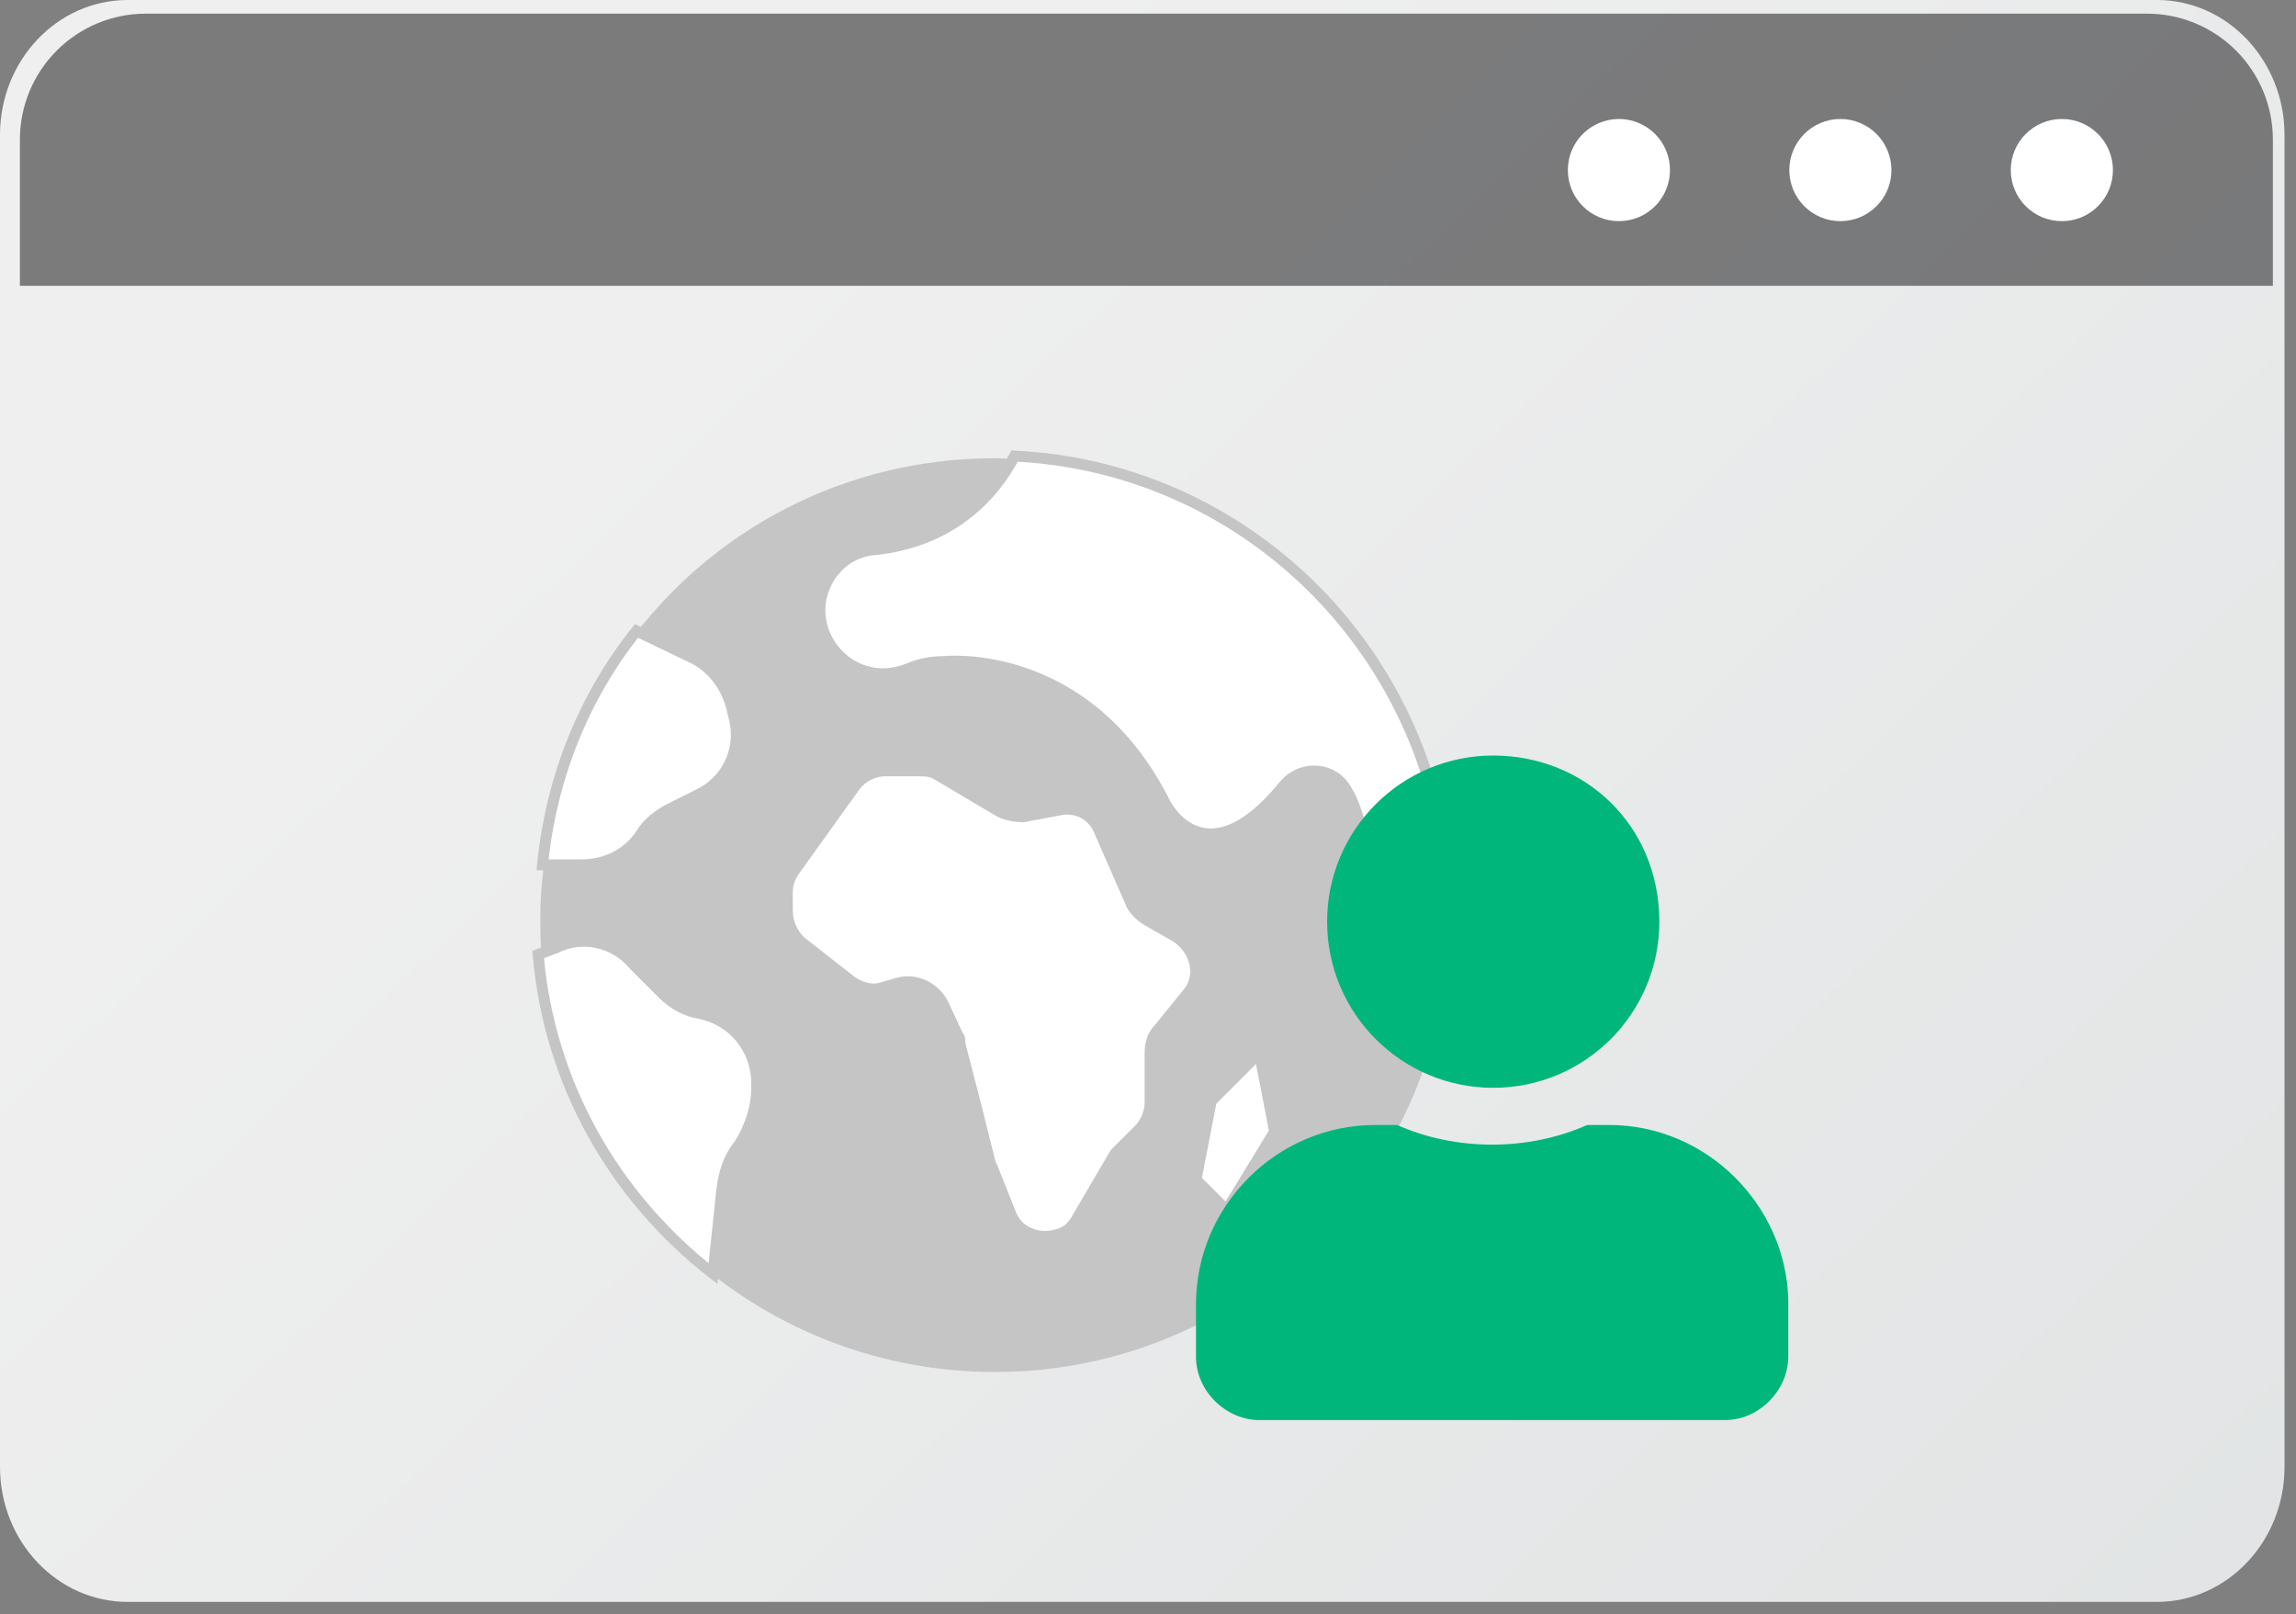
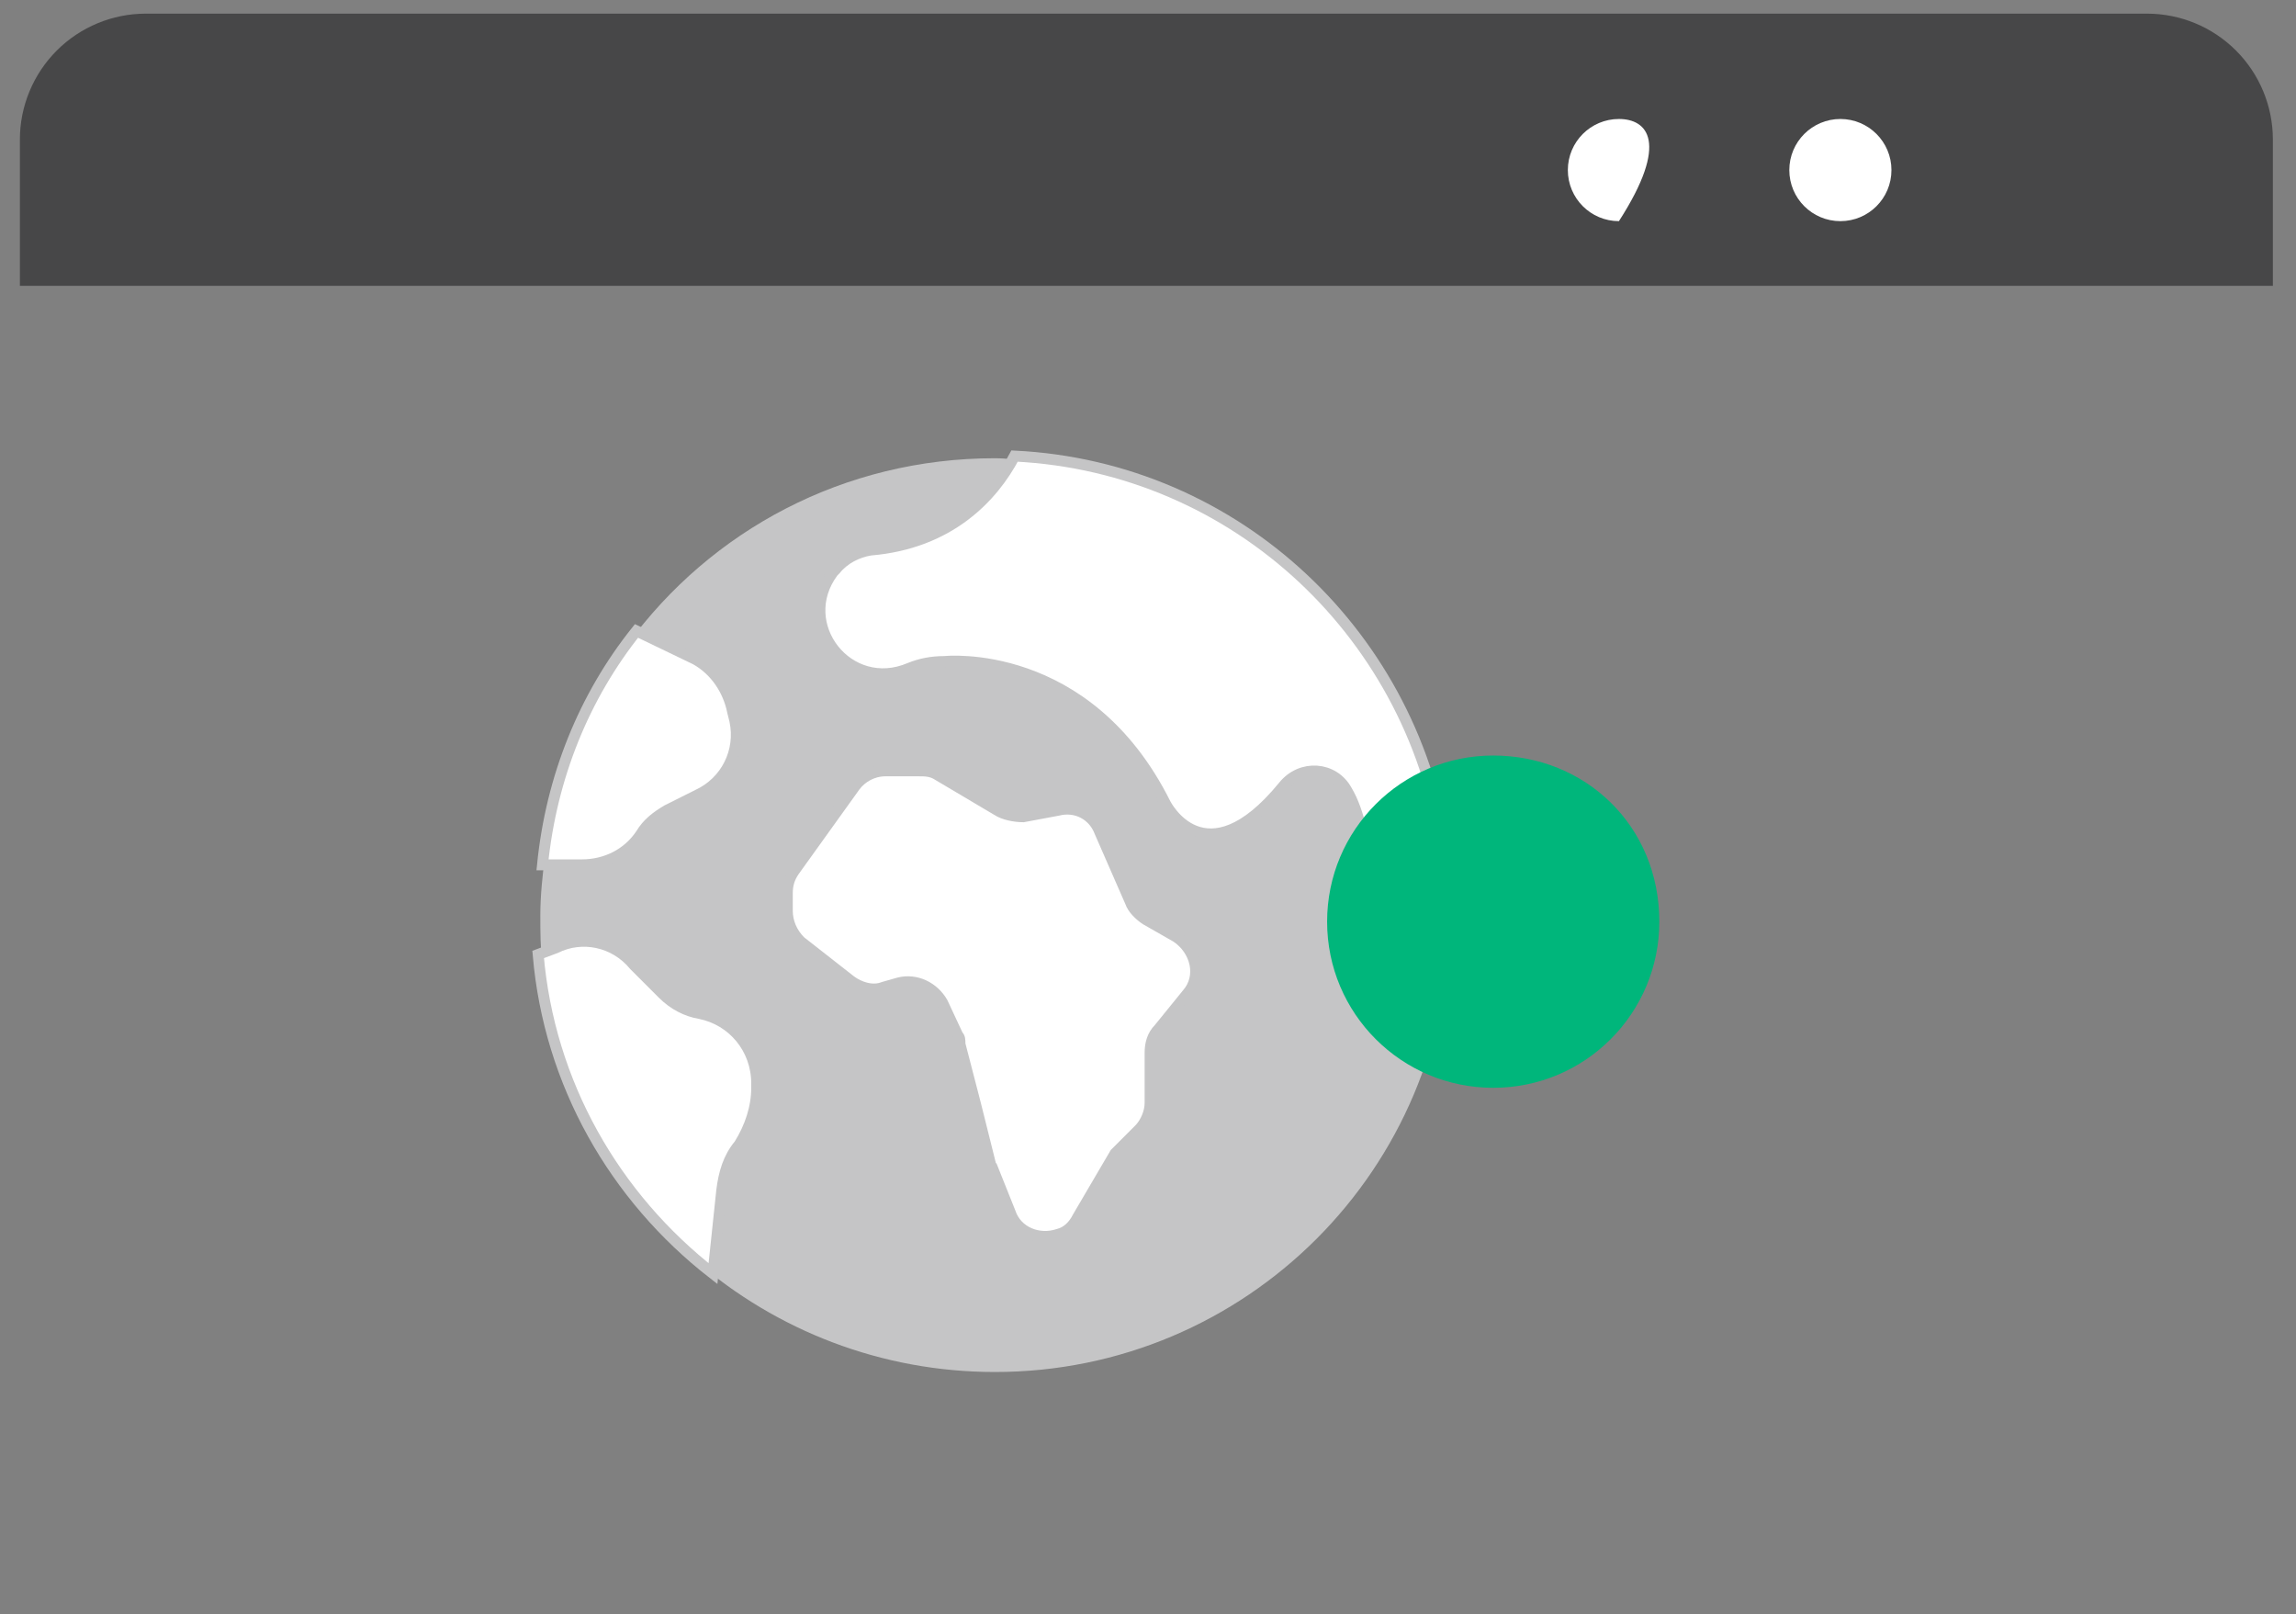
<svg xmlns="http://www.w3.org/2000/svg" width="101" height="71" viewBox="0 0 101 71" fill="none">
  <rect x="0" y="0" width="101" height="71" fill="#808080" stroke="none" />
  <g clip-path="url(#clip0_2206_15335)">
-     <path d="M100.495 5.934V64.515C100.495 67.79 97.978 70.45 94.88 70.45H5.615C2.516 70.45 0 67.79 0 64.515V5.934C0 2.659 2.515 9.49016e-08 5.615 9.49016e-08H94.881C97.978 -0.001 100.495 2.659 100.495 5.934Z" fill="url(#paint0_linear_2206_15335)" />
    <path opacity="0.66" d="M99.983 6.136V12.569H0.875V6.136C0.876 4.668 1.46 3.26 2.498 2.222C3.536 1.184 4.944 0.601 6.412 0.6H94.446C95.914 0.601 97.322 1.184 98.36 2.222C99.398 3.26 99.982 4.668 99.983 6.136Z" fill="#161617" fill-opacity="0.8" />
-     <path d="M71.216 9.726C72.456 9.726 73.462 8.721 73.462 7.48C73.462 6.239 72.456 5.233 71.216 5.233C69.975 5.233 68.969 6.239 68.969 7.48C68.969 8.721 69.975 9.726 71.216 9.726Z" fill="white" />
+     <path d="M71.216 9.726C73.462 6.239 72.456 5.233 71.216 5.233C69.975 5.233 68.969 6.239 68.969 7.48C68.969 8.721 69.975 9.726 71.216 9.726Z" fill="white" />
    <path d="M80.958 9.726C82.198 9.726 83.204 8.721 83.204 7.48C83.204 6.239 82.198 5.233 80.958 5.233C79.717 5.233 78.711 6.239 78.711 7.48C78.711 8.721 79.717 9.726 80.958 9.726Z" fill="white" />
-     <path d="M90.7 9.726C91.941 9.726 92.947 8.721 92.947 7.48C92.947 6.239 91.941 5.233 90.7 5.233C89.459 5.233 88.453 6.239 88.453 7.48C88.453 8.721 89.459 9.726 90.7 9.726Z" fill="white" />
    <g clip-path="url(#clip1_2206_15335)">
      <path d="M63.475 36.978C62.994 37.074 62.513 36.785 62.417 36.209C62.033 34.19 62.129 31.882 60.687 30.152C59.725 28.998 58.091 27.556 56.937 26.595C55.399 25.249 53.38 24.768 51.65 23.903C50.304 23.23 48.285 21.115 46.746 21.595C45.785 21.884 45.208 21.019 45.401 20.25C44.824 20.25 44.343 20.153 43.766 20.153C37.133 20.153 31.268 23.326 27.615 28.325C27.807 28.614 27.999 28.902 27.807 29.383C27.422 30.729 27.326 32.171 26.846 33.517C26.365 34.767 25.404 35.632 25.019 36.978C24.827 37.555 24.346 37.747 23.961 37.747C23.865 38.516 23.769 39.381 23.769 40.246C23.769 41.016 23.769 41.689 23.865 42.458C24.25 42.554 24.634 42.746 24.827 43.227C25.788 45.438 25.788 47.842 26.557 50.149C27.326 52.264 29.153 53.706 30.595 55.437C34.152 58.513 38.767 60.34 43.766 60.34C54.822 60.34 63.763 51.399 63.763 40.343C63.763 39.093 63.667 38.035 63.475 36.978Z" fill="#C5C5C6" />
      <path d="M43.862 35.632L41.267 34.094C40.978 33.901 40.69 33.901 40.401 33.901H38.959C38.382 33.901 37.902 34.19 37.613 34.574L34.921 38.324C34.729 38.612 34.633 38.901 34.633 39.285V40.054C34.633 40.535 34.825 41.016 35.21 41.4L37.421 43.131C37.806 43.419 38.382 43.611 38.863 43.419L39.536 43.227C40.305 43.035 41.074 43.419 41.459 44.092L42.132 45.534C42.228 45.63 42.228 45.727 42.228 45.919L42.901 48.515L43.574 51.206C43.574 51.303 43.574 51.399 43.67 51.399L44.439 53.322C44.727 54.187 45.689 54.571 46.554 54.283C46.939 54.187 47.227 53.898 47.419 53.514L49.054 50.726C49.15 50.63 49.246 50.533 49.342 50.437L50.111 49.668C50.4 49.38 50.592 48.899 50.592 48.515V46.303C50.592 45.919 50.688 45.534 50.977 45.246L52.226 43.708C52.899 42.938 52.611 41.785 51.746 41.208L50.4 40.439C50.111 40.247 49.823 39.958 49.727 39.67L48.381 36.593C48.092 35.824 47.323 35.44 46.554 35.632L45.016 35.92C44.631 35.92 44.151 35.824 43.862 35.632Z" fill="white" stroke="#C5C5C6" stroke-width="0.481" stroke-miterlimit="10" />
-       <path d="M55.399 46.304L53.284 48.419L52.611 51.88L53.957 53.226L56.072 49.765L55.399 46.304Z" fill="white" stroke="#C5C5C6" stroke-width="0.481" stroke-miterlimit="10" />
      <path d="M44.631 20.057C43.67 21.884 41.747 23.903 38.286 24.191C37.709 24.287 37.133 24.576 36.748 25.056L36.652 25.152C34.921 27.46 37.325 30.536 40.017 29.383C40.497 29.19 40.978 29.094 41.555 29.094C41.555 29.094 47.804 28.421 51.265 35.343C51.265 35.343 52.995 38.804 56.456 34.574C57.226 33.613 58.668 33.709 59.245 34.767C59.533 35.247 59.725 35.824 59.917 36.593C60.11 37.458 60.975 38.035 61.84 37.939C62.321 37.843 62.898 37.747 63.571 37.651C62.321 28.037 54.438 20.538 44.631 20.057Z" fill="white" stroke="#C5C5C6" stroke-width="0.481" stroke-miterlimit="10" />
      <path d="M32.229 31.305C32.037 30.344 31.46 29.479 30.595 28.998L27.999 27.748C25.692 30.632 24.25 34.189 23.865 38.035H25.596C26.653 38.035 27.615 37.554 28.192 36.689C28.48 36.208 28.864 35.92 29.345 35.632L30.691 34.959C31.941 34.382 32.614 33.036 32.325 31.69L32.229 31.305Z" fill="white" stroke="#C5C5C6" stroke-width="0.481" stroke-miterlimit="10" />
      <path d="M24.442 41.689L23.673 41.977C24.154 47.649 27.038 52.648 31.364 56.013L31.749 52.36C31.845 51.591 32.037 50.918 32.518 50.341C32.998 49.572 33.287 48.707 33.287 47.842V47.649C33.287 46.111 32.229 44.861 30.787 44.573C30.21 44.477 29.634 44.188 29.153 43.708L27.903 42.458C27.038 41.4 25.596 41.112 24.442 41.689Z" fill="white" stroke="#C5C5C6" stroke-width="0.481" stroke-miterlimit="10" />
      <path d="M72.993 40.535C72.993 44.572 69.724 47.841 65.686 47.841C61.648 47.841 58.379 44.572 58.379 40.535C58.379 36.497 61.648 33.228 65.686 33.228C69.724 33.228 72.993 36.304 72.993 40.535Z" fill="#00B67B" />
-       <path d="M70.781 49.476H69.82C67.224 50.629 64.052 50.629 61.456 49.476H60.495C56.168 49.476 52.611 53.033 52.611 57.359V59.666C52.611 61.205 53.957 62.454 55.399 62.454H75.877C77.415 62.454 78.665 61.108 78.665 59.666V57.167C78.569 53.033 75.108 49.476 70.781 49.476Z" fill="#00B67B" />
    </g>
  </g>
  <defs>
    <linearGradient id="paint0_linear_2206_15335" x1="108.588" y1="94.404" x2="30.9" y2="13.766" gradientUnits="userSpaceOnUse">
      <stop stop-color="#DEE1E2" />
      <stop offset="1" stop-color="#EFEFEF" />
    </linearGradient>
    <clipPath id="clip0_2206_15335">
      <rect width="101" height="71" fill="white" />
    </clipPath>
    <clipPath id="clip1_2206_15335">
      <rect width="55.761" height="44.224" fill="white" transform="translate(23 19)" />
    </clipPath>
  </defs>
</svg>